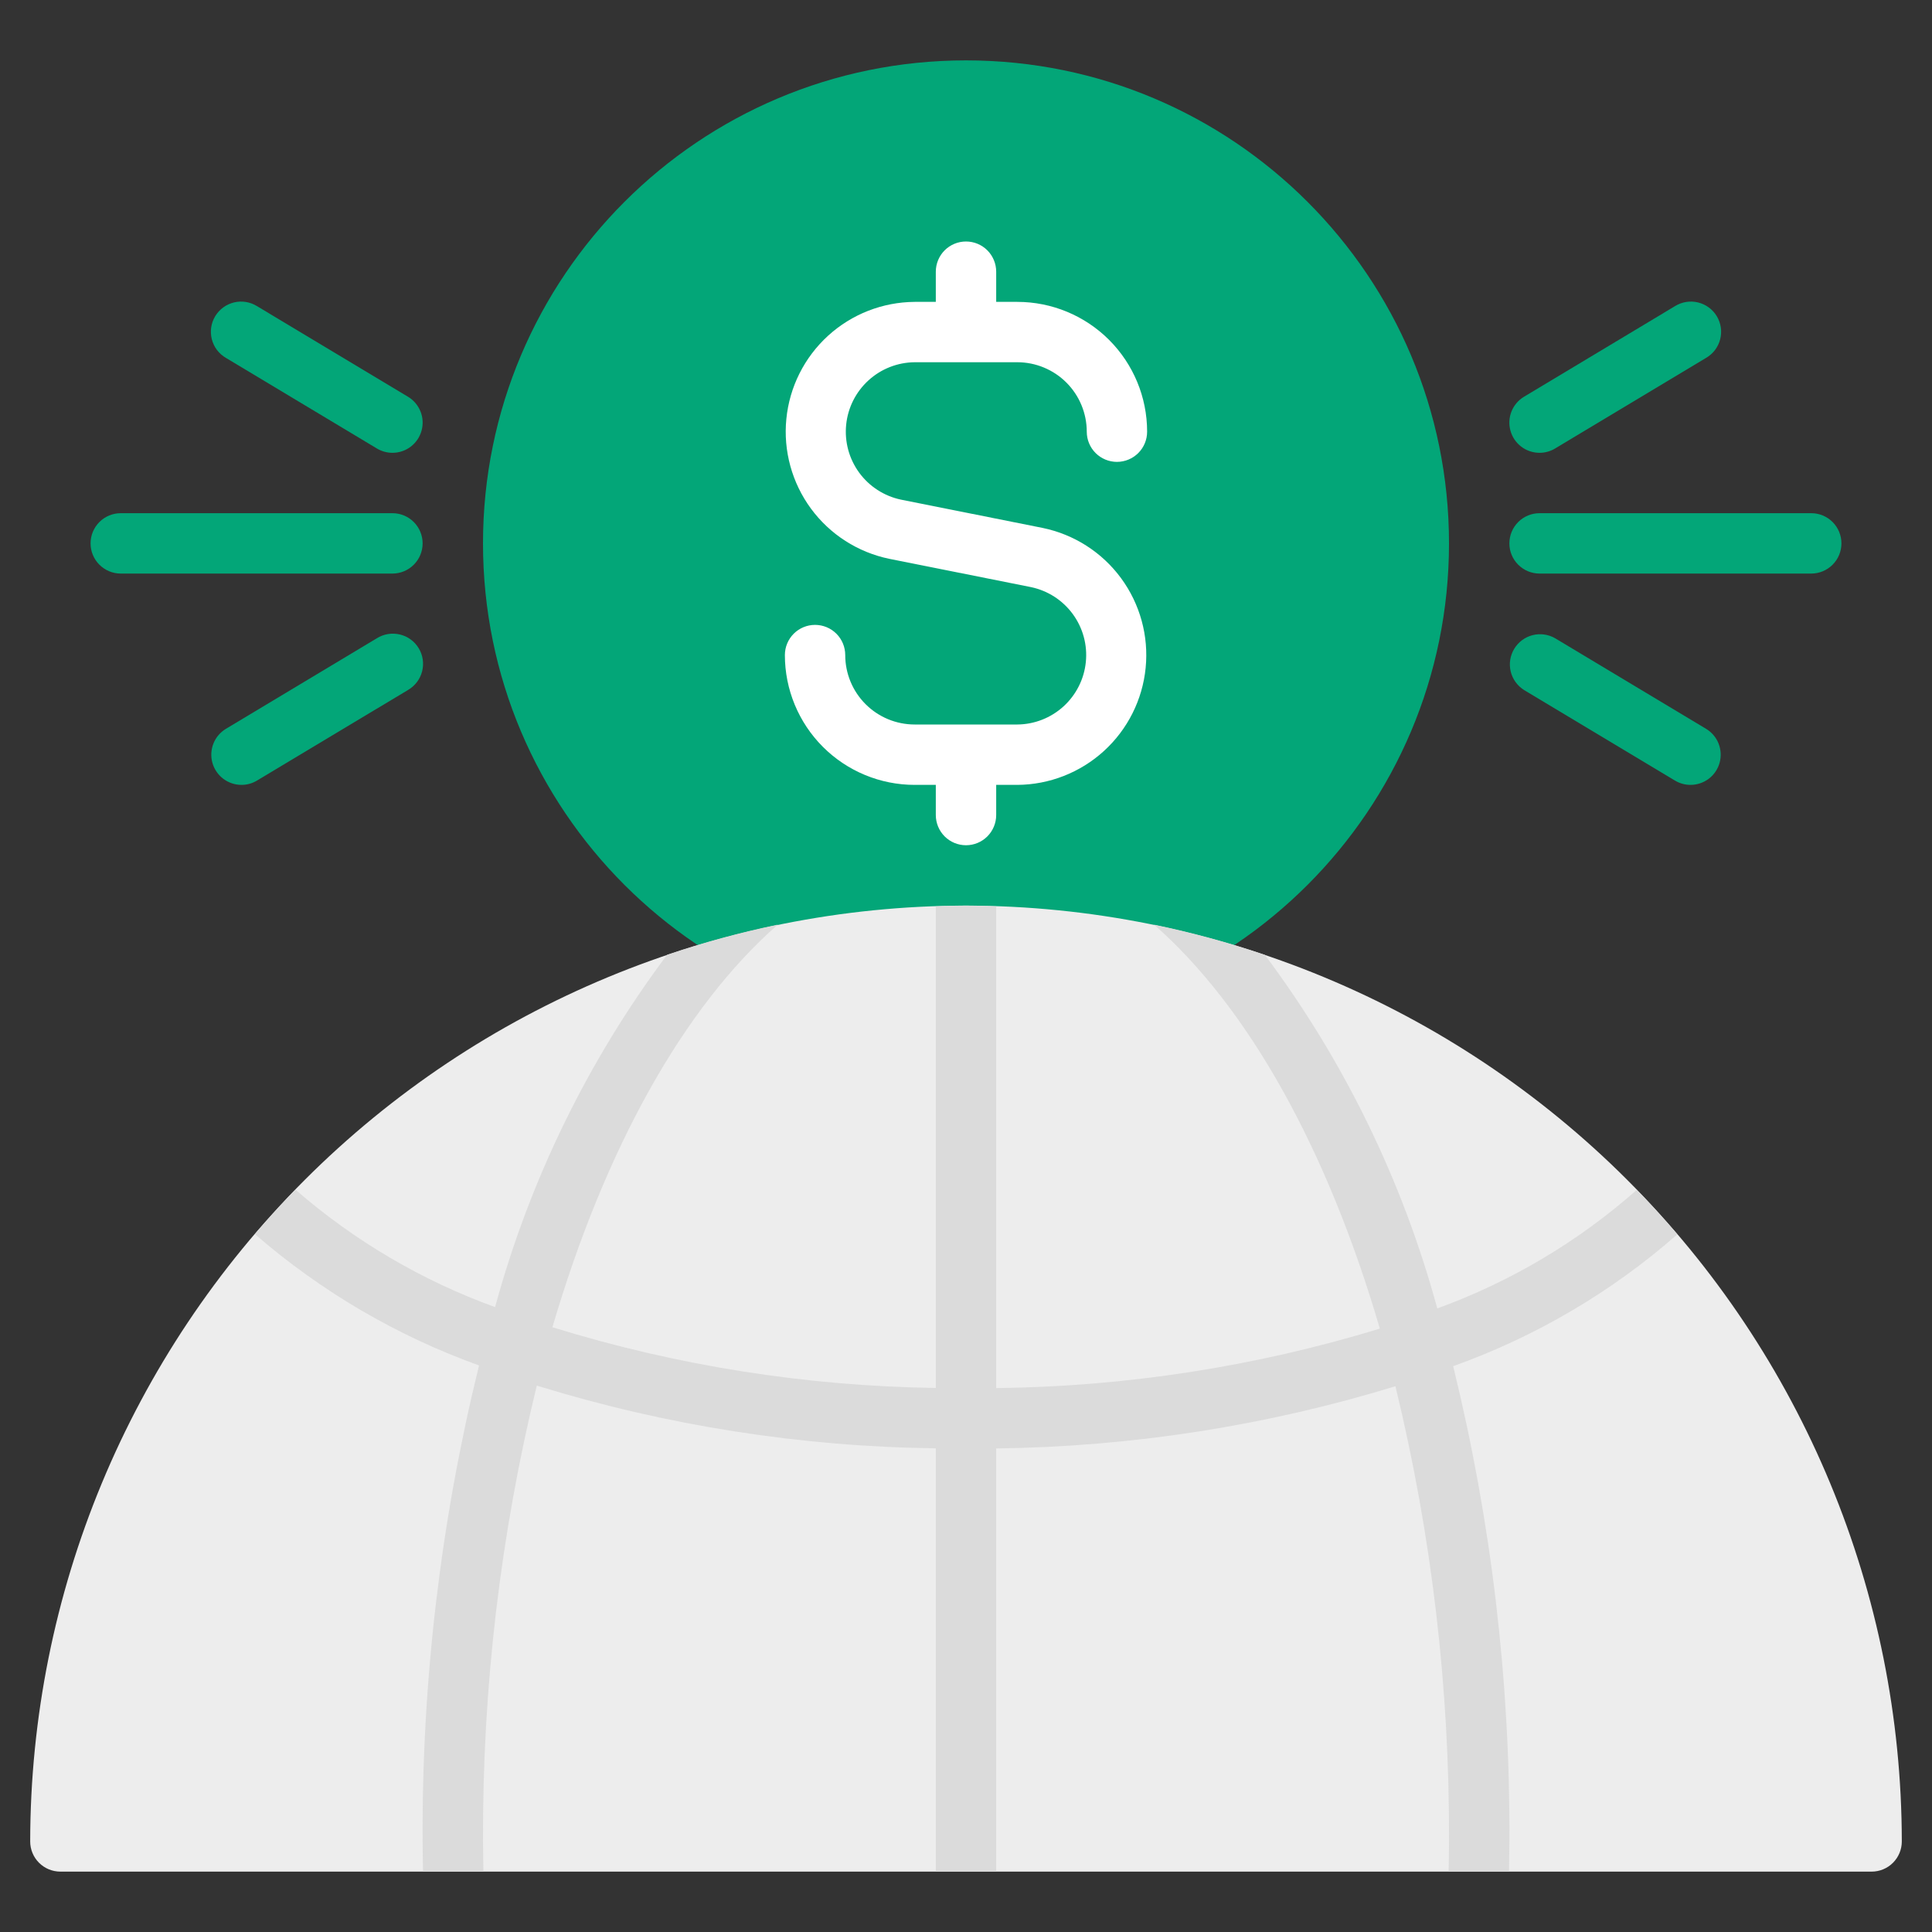
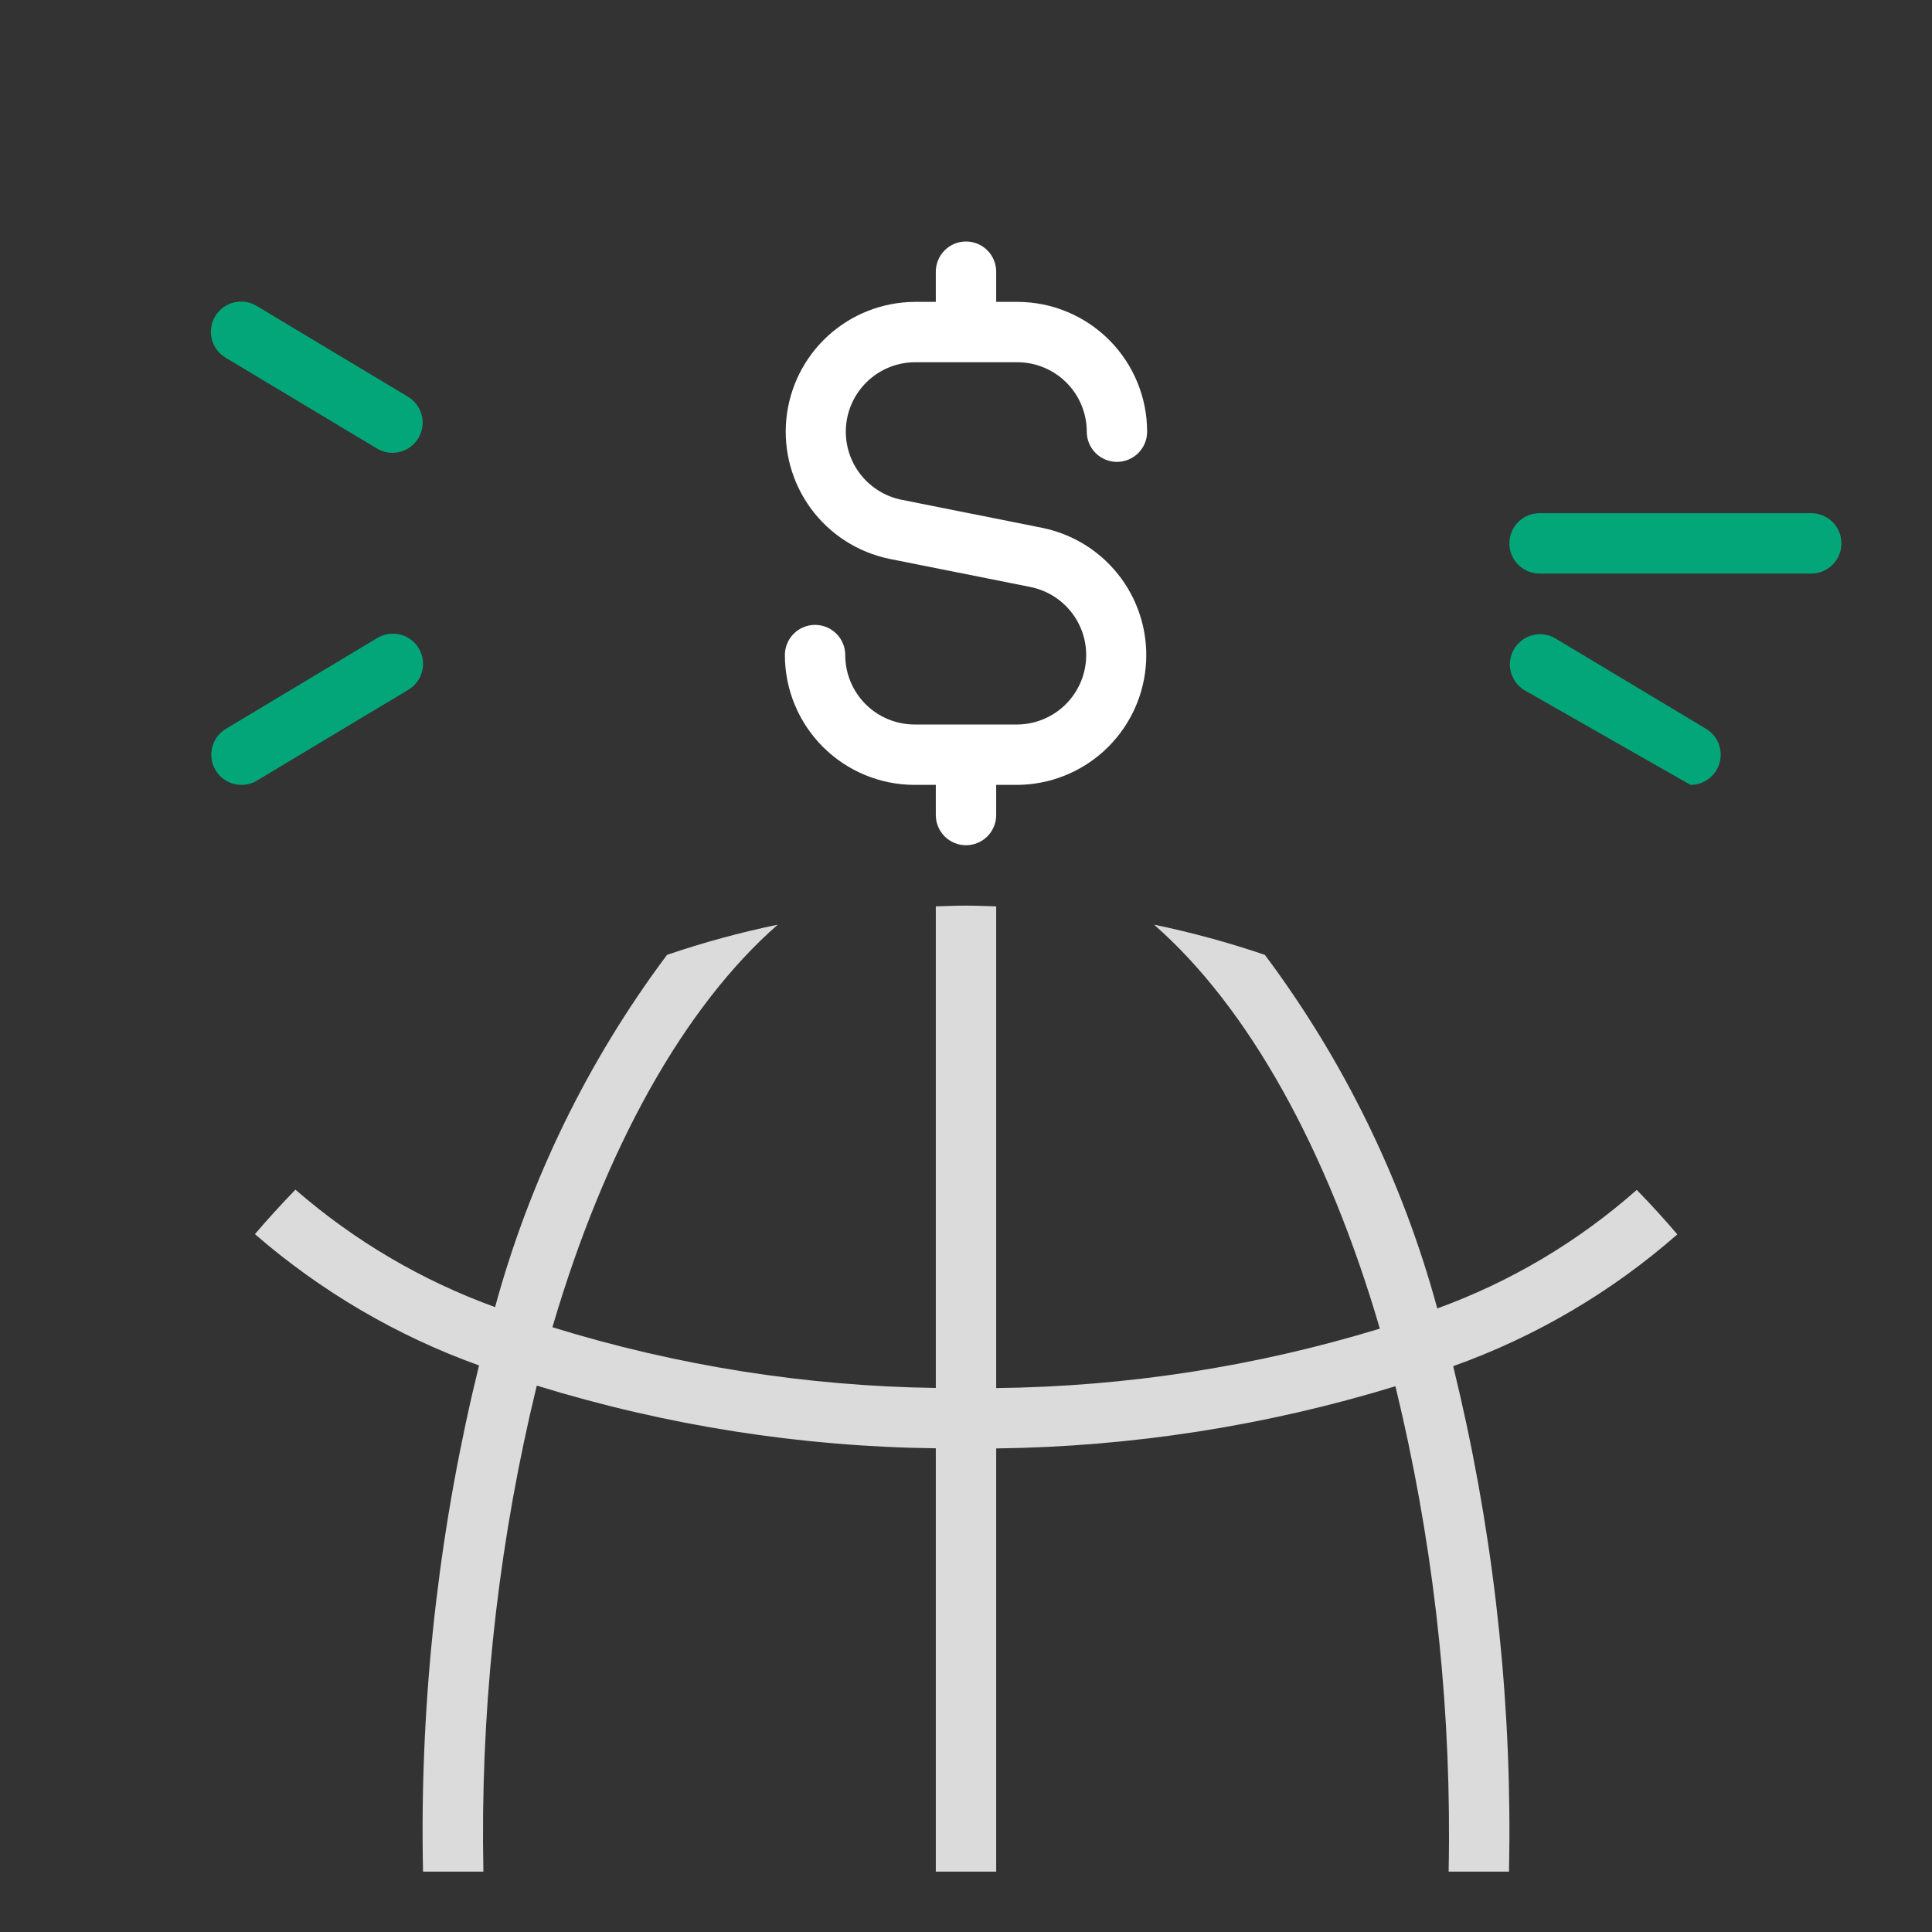
<svg xmlns="http://www.w3.org/2000/svg" width="75" height="75" viewBox="0 0 75 75" fill="none">
  <rect x="0" y="0" width="75" height="75" fill="#333333" stroke="none" />
-   <path d="M37.5 39.844C47.855 39.844 56.25 31.449 56.25 21.094C56.25 10.738 47.855 2.344 37.5 2.344C27.145 2.344 18.75 10.738 18.75 21.094C18.75 31.449 27.145 39.844 37.5 39.844Z" fill="#03A678" />
  <path d="M35.508 14.062H39.492C39.846 14.062 40.197 14.132 40.524 14.268C40.851 14.403 41.148 14.602 41.398 14.852C41.648 15.102 41.847 15.399 41.982 15.726C42.118 16.053 42.188 16.404 42.188 16.758C42.188 17.069 42.311 17.367 42.531 17.587C42.751 17.806 43.049 17.93 43.359 17.93C43.67 17.93 43.968 17.806 44.188 17.587C44.408 17.367 44.531 17.069 44.531 16.758C44.531 15.421 44 14.14 43.055 13.195C42.11 12.25 40.829 11.719 39.492 11.719H38.672V10.547C38.672 10.236 38.548 9.938 38.329 9.718C38.109 9.498 37.811 9.375 37.5 9.375C37.189 9.375 36.891 9.498 36.671 9.718C36.452 9.938 36.328 10.236 36.328 10.547V11.719H35.508C34.263 11.727 33.065 12.195 32.145 13.034C31.225 13.873 30.648 15.023 30.526 16.262C30.403 17.5 30.744 18.741 31.481 19.744C32.219 20.747 33.302 21.441 34.521 21.693L40.029 22.793C40.679 22.931 41.255 23.303 41.647 23.84C42.039 24.376 42.219 25.039 42.152 25.7C42.086 26.361 41.777 26.974 41.286 27.422C40.795 27.869 40.157 28.12 39.492 28.125H35.508C34.793 28.125 34.107 27.841 33.602 27.336C33.096 26.83 32.812 26.145 32.812 25.43C32.812 25.119 32.689 24.821 32.469 24.601C32.249 24.381 31.951 24.258 31.641 24.258C31.33 24.258 31.032 24.381 30.812 24.601C30.592 24.821 30.469 25.119 30.469 25.43C30.469 26.766 31 28.048 31.945 28.993C32.89 29.938 34.171 30.469 35.508 30.469H36.328V31.641C36.328 31.951 36.452 32.249 36.671 32.469C36.891 32.689 37.189 32.812 37.5 32.812C37.811 32.812 38.109 32.689 38.329 32.469C38.548 32.249 38.672 31.951 38.672 31.641V30.469H39.492C40.737 30.461 41.935 29.992 42.855 29.153C43.775 28.314 44.352 27.165 44.474 25.926C44.597 24.687 44.256 23.447 43.519 22.444C42.781 21.441 41.698 20.747 40.479 20.495L34.971 19.395C34.321 19.257 33.745 18.884 33.353 18.348C32.961 17.811 32.781 17.149 32.848 16.488C32.914 15.827 33.223 15.214 33.714 14.766C34.205 14.318 34.843 14.068 35.508 14.062Z" fill="white" />
-   <path d="M37.5 35.156C27.869 35.167 18.635 38.998 11.825 45.809C5.014 52.619 1.183 61.853 1.172 71.484C1.172 71.795 1.295 72.093 1.515 72.313C1.735 72.533 2.033 72.656 2.344 72.656H72.656C72.967 72.656 73.265 72.533 73.485 72.313C73.705 72.093 73.828 71.795 73.828 71.484C73.817 61.853 69.986 52.619 63.175 45.809C56.365 38.998 47.131 35.167 37.5 35.156Z" fill="#EDEDED" />
  <path d="M70.312 22.266H59.766C59.455 22.266 59.157 22.142 58.937 21.922C58.717 21.703 58.594 21.405 58.594 21.094C58.594 20.783 58.717 20.485 58.937 20.265C59.157 20.045 59.455 19.922 59.766 19.922H70.312C70.623 19.922 70.921 20.045 71.141 20.265C71.361 20.485 71.484 20.783 71.484 21.094C71.484 21.405 71.361 21.703 71.141 21.922C70.921 22.142 70.623 22.266 70.312 22.266Z" fill="#03A678" />
-   <path d="M59.766 17.578C59.509 17.578 59.26 17.495 59.056 17.34C58.852 17.185 58.704 16.967 58.636 16.72C58.567 16.473 58.581 16.211 58.676 15.973C58.771 15.735 58.941 15.534 59.161 15.402L65.02 11.886C65.152 11.804 65.299 11.748 65.453 11.723C65.607 11.698 65.764 11.704 65.915 11.74C66.067 11.777 66.209 11.843 66.335 11.935C66.46 12.027 66.566 12.143 66.646 12.276C66.727 12.41 66.779 12.558 66.802 12.712C66.824 12.866 66.816 13.023 66.776 13.174C66.737 13.324 66.669 13.466 66.575 13.59C66.48 13.713 66.362 13.817 66.227 13.895L60.368 17.411C60.186 17.52 59.978 17.578 59.766 17.578Z" fill="#03A678" />
-   <path d="M65.625 30.469C65.413 30.469 65.204 30.411 65.023 30.302L59.163 26.786C58.903 26.623 58.717 26.364 58.645 26.066C58.574 25.767 58.622 25.452 58.781 25.189C58.939 24.926 59.194 24.735 59.491 24.658C59.789 24.581 60.104 24.624 60.37 24.777L66.23 28.293C66.449 28.425 66.62 28.625 66.714 28.863C66.809 29.102 66.823 29.364 66.755 29.611C66.686 29.858 66.539 30.076 66.335 30.23C66.13 30.385 65.881 30.469 65.625 30.469Z" fill="#03A678" />
-   <path d="M15.234 22.266H4.688C4.377 22.266 4.079 22.142 3.859 21.922C3.639 21.703 3.516 21.405 3.516 21.094C3.516 20.783 3.639 20.485 3.859 20.265C4.079 20.045 4.377 19.922 4.688 19.922H15.234C15.545 19.922 15.843 20.045 16.063 20.265C16.283 20.485 16.406 20.783 16.406 21.094C16.406 21.405 16.283 21.703 16.063 21.922C15.843 22.142 15.545 22.266 15.234 22.266Z" fill="#03A678" />
+   <path d="M65.625 30.469L59.163 26.786C58.903 26.623 58.717 26.364 58.645 26.066C58.574 25.767 58.622 25.452 58.781 25.189C58.939 24.926 59.194 24.735 59.491 24.658C59.789 24.581 60.104 24.624 60.37 24.777L66.23 28.293C66.449 28.425 66.62 28.625 66.714 28.863C66.809 29.102 66.823 29.364 66.755 29.611C66.686 29.858 66.539 30.076 66.335 30.23C66.13 30.385 65.881 30.469 65.625 30.469Z" fill="#03A678" />
  <path d="M15.234 17.578C15.022 17.578 14.814 17.52 14.632 17.411L8.773 13.895C8.638 13.817 8.52 13.713 8.425 13.59C8.331 13.466 8.263 13.324 8.224 13.174C8.185 13.023 8.176 12.866 8.198 12.712C8.221 12.558 8.273 12.41 8.354 12.276C8.434 12.143 8.54 12.027 8.665 11.935C8.791 11.843 8.933 11.777 9.085 11.74C9.236 11.704 9.393 11.698 9.547 11.723C9.701 11.748 9.848 11.804 9.98 11.886L15.839 15.402C16.059 15.534 16.229 15.735 16.324 15.973C16.419 16.211 16.433 16.473 16.364 16.72C16.296 16.967 16.148 17.185 15.944 17.34C15.74 17.495 15.491 17.578 15.234 17.578Z" fill="#03A678" />
  <path d="M9.375 30.469C9.119 30.469 8.87 30.385 8.665 30.23C8.461 30.075 8.314 29.858 8.245 29.611C8.177 29.364 8.191 29.101 8.286 28.863C8.38 28.625 8.551 28.425 8.77 28.293L14.63 24.777C14.762 24.695 14.909 24.639 15.062 24.614C15.216 24.589 15.373 24.595 15.524 24.631C15.676 24.667 15.819 24.733 15.944 24.825C16.07 24.917 16.176 25.034 16.256 25.167C16.336 25.3 16.389 25.448 16.411 25.602C16.433 25.756 16.425 25.913 16.386 26.064C16.347 26.215 16.278 26.356 16.184 26.48C16.09 26.604 15.972 26.708 15.837 26.786L9.977 30.301C9.796 30.411 9.587 30.469 9.375 30.469Z" fill="#03A678" />
  <path d="M63.539 46.191C61.27 48.198 58.643 49.759 55.795 50.793C54.448 45.837 52.177 41.18 49.102 37.068C47.694 36.588 46.257 36.197 44.801 35.896C48.459 39.1 51.531 44.618 53.565 51.577C48.736 53.051 43.721 53.828 38.672 53.885V35.185C38.282 35.174 37.893 35.156 37.5 35.156C37.107 35.156 36.718 35.174 36.328 35.185V53.88C31.28 53.809 26.268 53.015 21.445 51.523C23.48 44.589 26.544 39.09 30.193 35.895C28.738 36.196 27.302 36.588 25.895 37.066C22.829 41.164 20.564 45.804 19.219 50.742C16.377 49.712 13.75 48.166 11.469 46.182C10.927 46.741 10.403 47.316 9.896 47.909C12.457 50.131 15.406 51.859 18.596 53.006C17.108 59.052 16.372 65.258 16.406 71.484C16.406 71.878 16.416 72.266 16.422 72.656H18.765C18.765 72.266 18.751 71.877 18.751 71.484C18.725 65.523 19.426 59.581 20.838 53.789C25.858 55.339 31.075 56.159 36.328 56.223V72.656H38.672V56.228C43.926 56.164 49.145 55.352 54.17 53.814C55.578 59.598 56.276 65.532 56.25 71.484C56.25 71.877 56.241 72.266 56.236 72.656H58.58C58.58 72.266 58.595 71.878 58.595 71.484C58.628 65.268 57.895 59.072 56.412 53.035C59.609 51.893 62.562 50.157 65.114 47.918C64.607 47.325 64.082 46.749 63.539 46.191Z" fill="#DBDBDB" />
</svg>